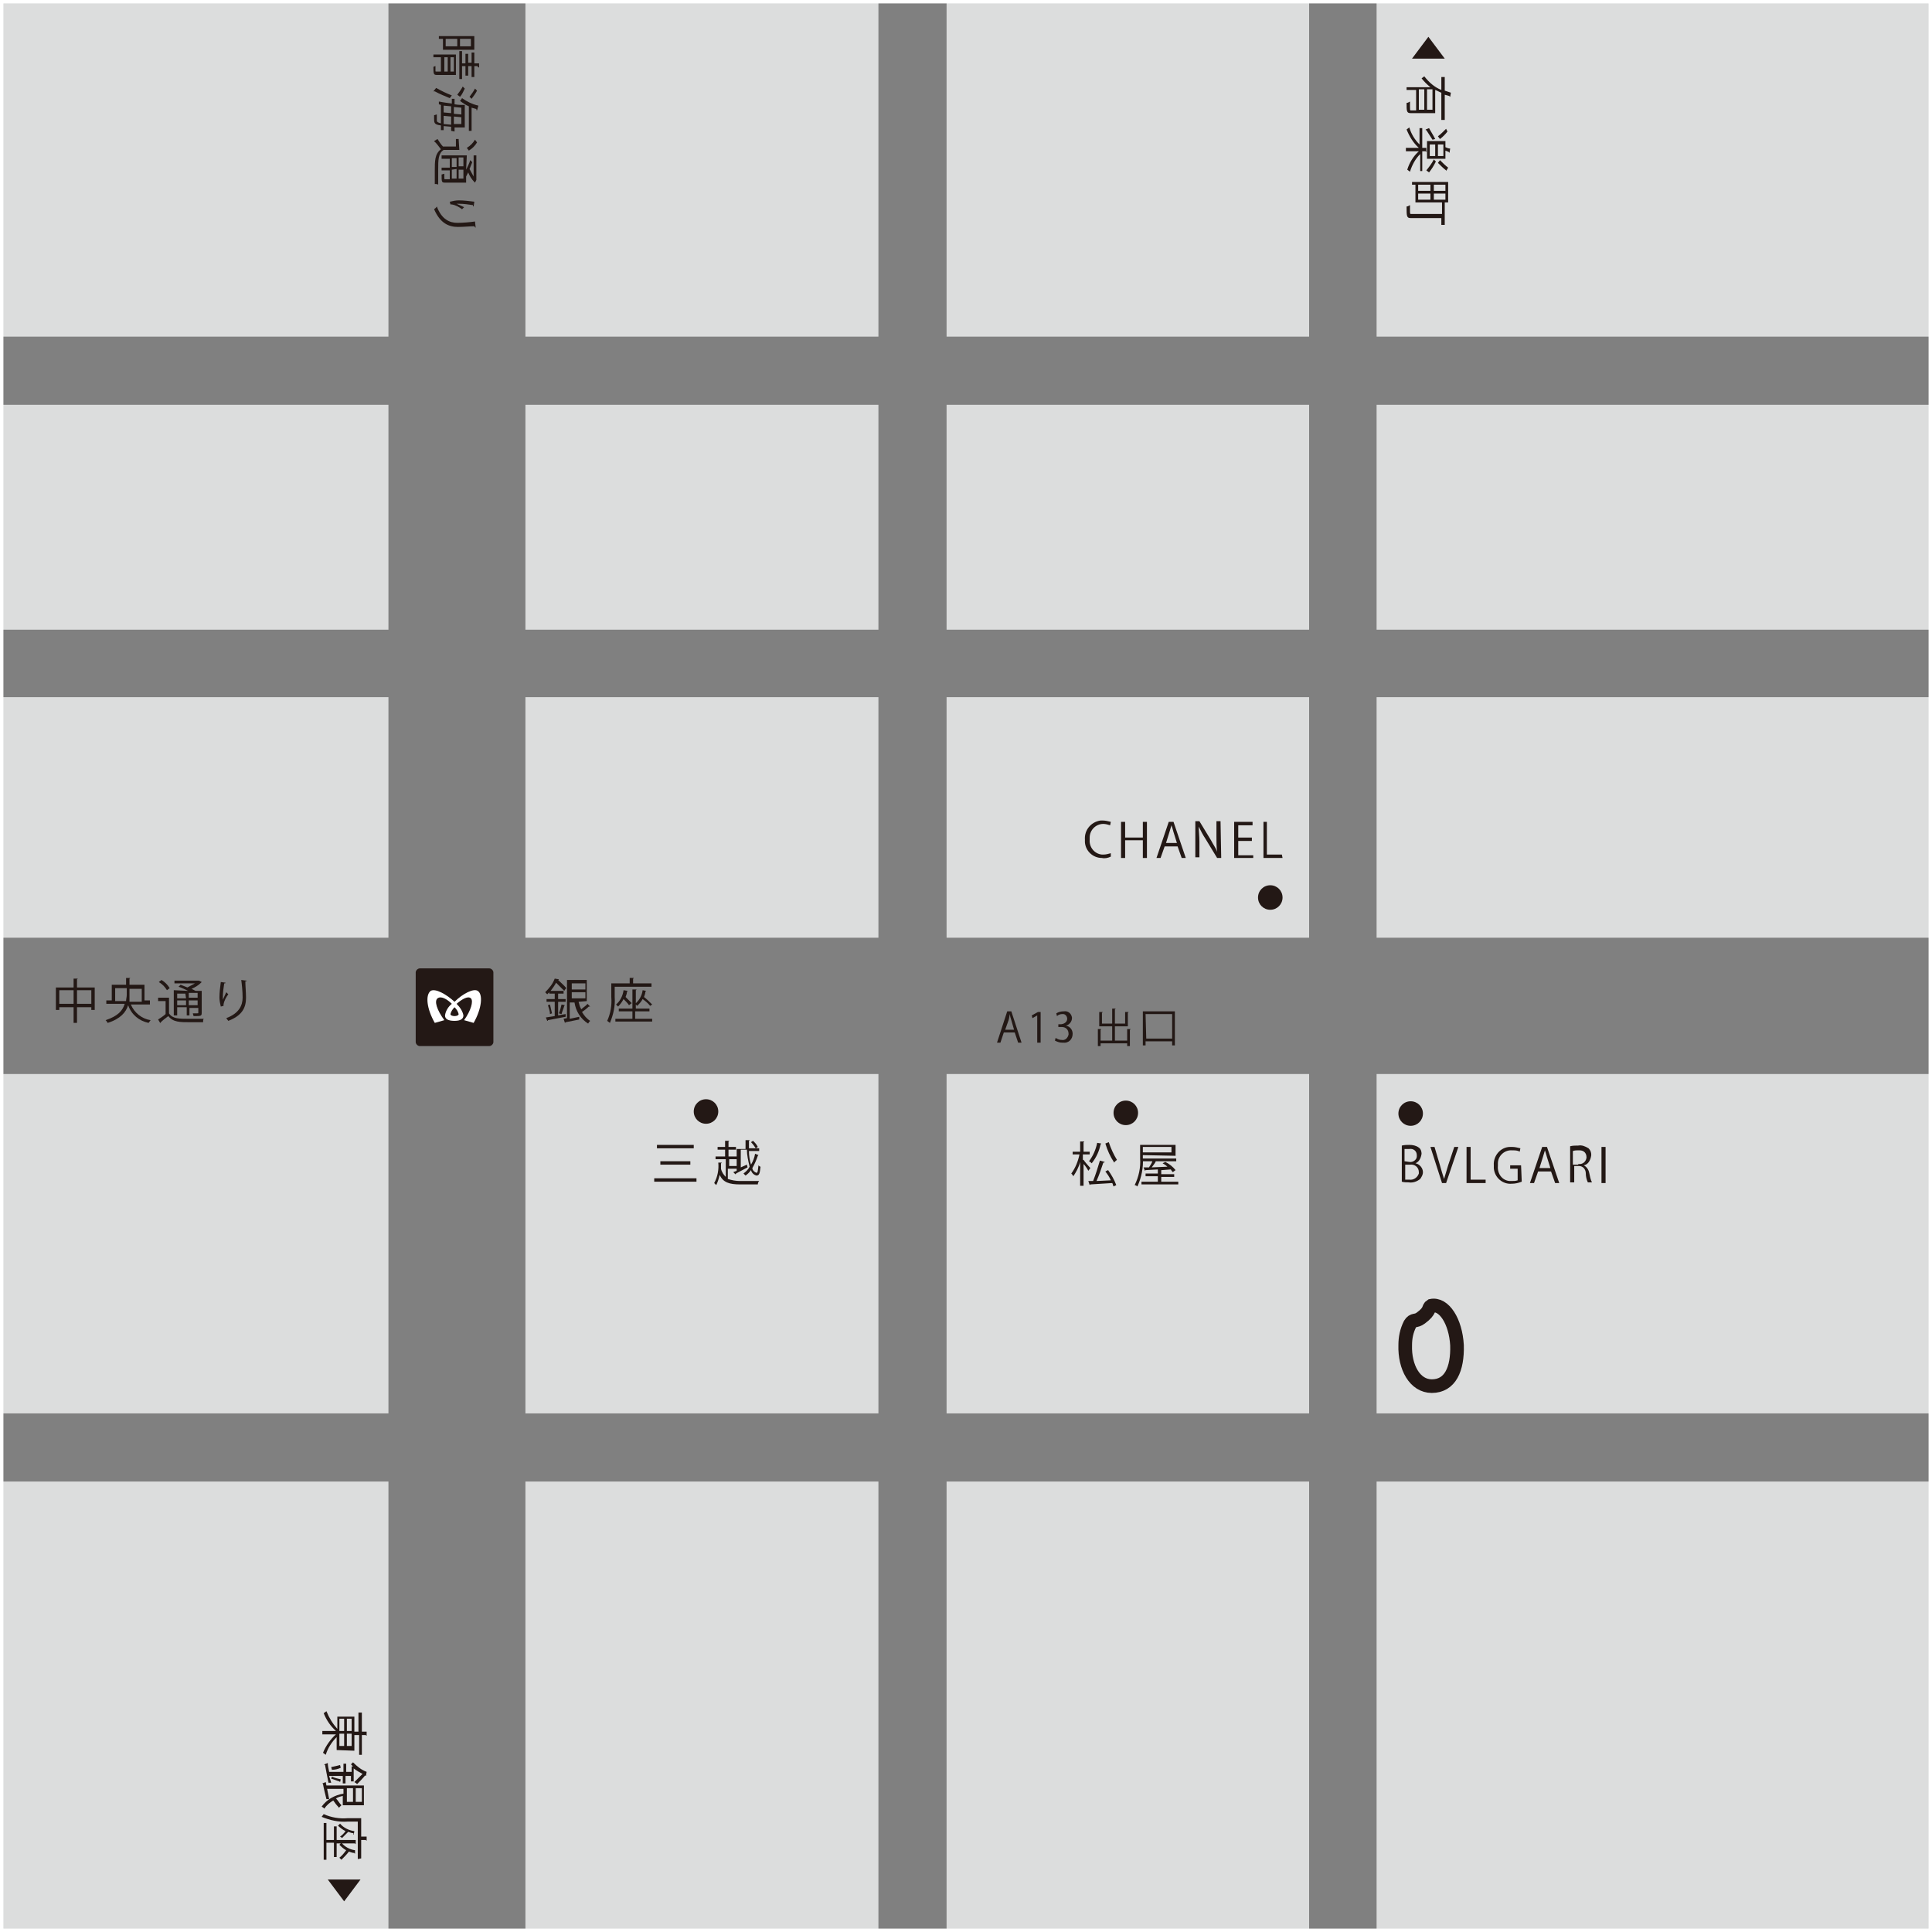
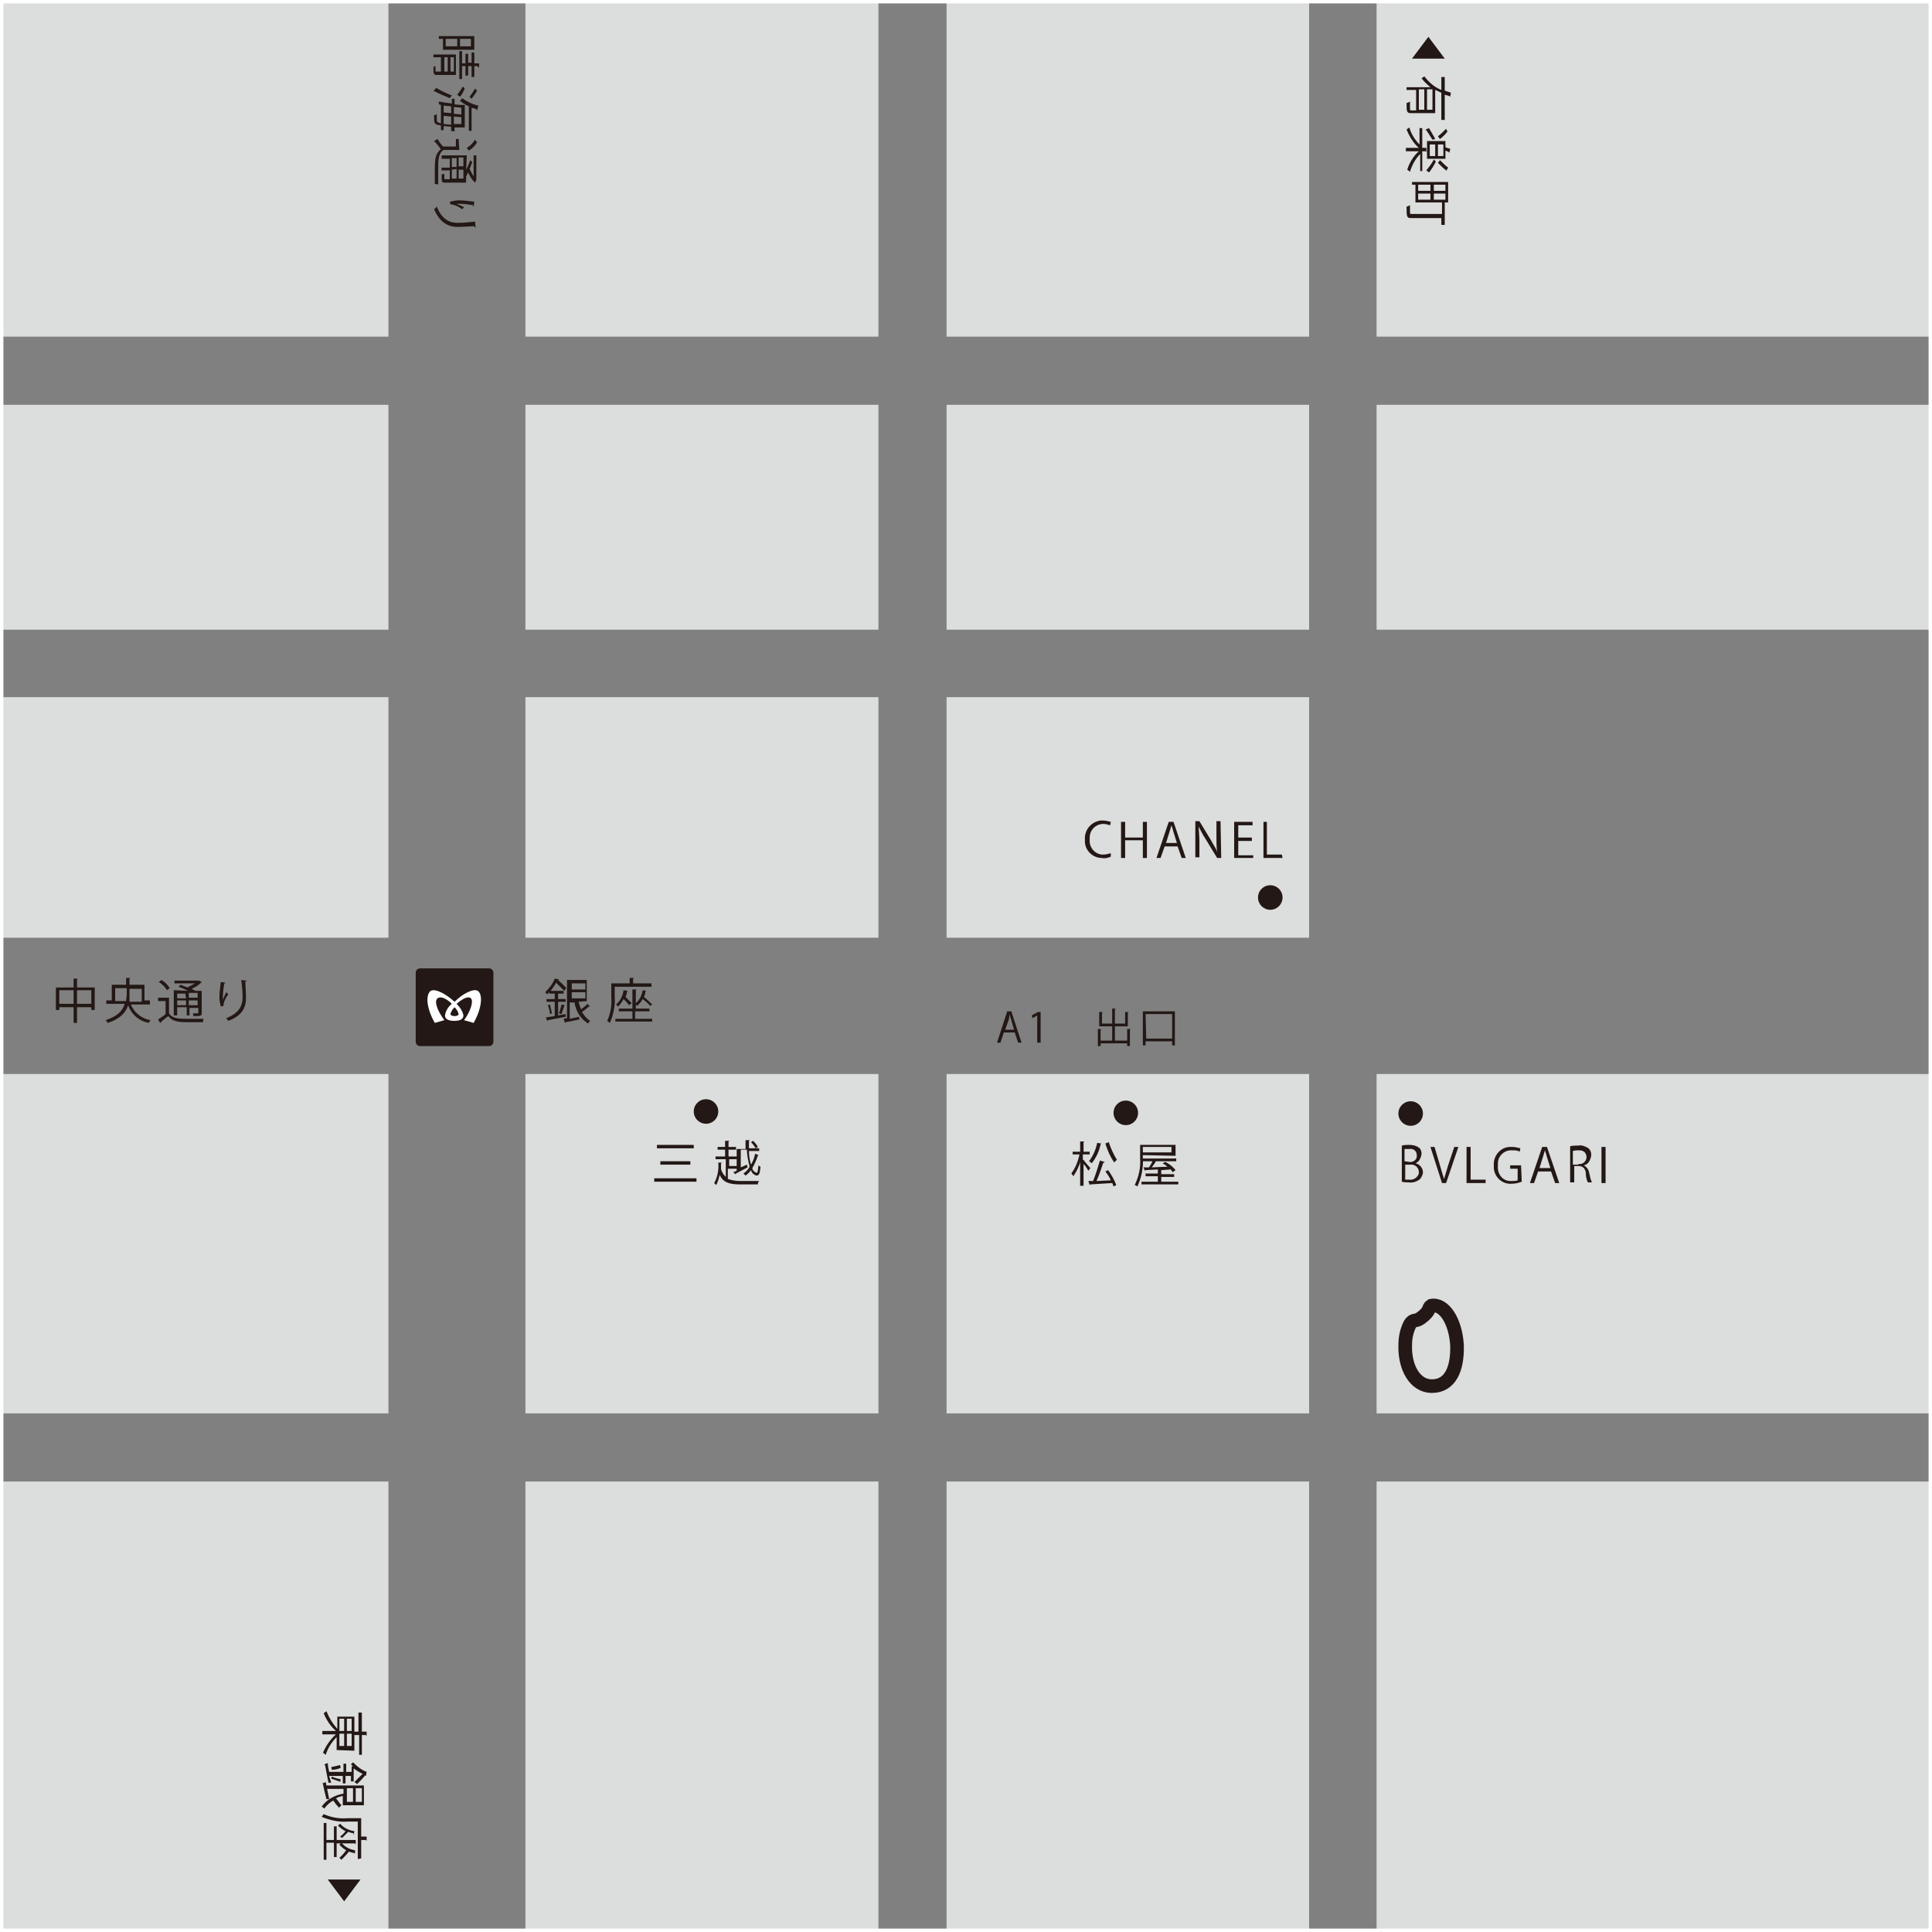
<svg xmlns="http://www.w3.org/2000/svg" xmlns:xlink="http://www.w3.org/1999/xlink" version="1.1" id="map_ginza_jp" x="0px" y="0px" viewBox="0 0 283.5 283.5" style="enable-background:new 0 0 283.5 283.5;" xml:space="preserve">
  <rect x="0" y="0" width="283.5" height="283.5" fill="#808080" stroke="none" />
  <style type="text/css">
	.st0{clip-path:url(#SVGID_2_);}
	.st1{fill:#DCDDDD;}
	.st2{fill:none;stroke:#FFFFFF;stroke-miterlimit:10;}
	.st3{fill:#231815;}
	.st4{fill:none;stroke:#231815;stroke-width:2;stroke-miterlimit:10;}
	.st5{fill:#FFFFFF;}
</style>
  <title>MAP書き出し</title>
  <g id="道路">
    <g>
      <defs>
        <rect id="SVGID_1_" y="0" width="283.5" height="283.5" />
      </defs>
      <clipPath id="SVGID_2_">
        <use xlink:href="#SVGID_1_" style="overflow:visible;" />
      </clipPath>
      <g class="st0">
        <rect x="138.9" y="157.6" class="st1" width="53.2" height="49.8" />
        <rect x="77.1" y="157.6" class="st1" width="51.8" height="49.8" />
        <rect x="138.9" y="59.4" class="st1" width="53.2" height="33" />
        <rect x="77.1" y="102.3" class="st1" width="51.8" height="35.3" />
        <rect x="138.9" y="102.3" class="st1" width="53.2" height="35.3" />
        <rect y="59.4" class="st1" width="57" height="33" />
        <rect y="102.3" class="st1" width="57" height="35.3" />
        <rect y="217.4" class="st1" width="57" height="66" />
        <rect x="77.1" y="217.4" class="st1" width="51.8" height="66" />
        <rect y="157.6" class="st1" width="57" height="49.8" />
        <rect x="202" y="157.6" class="st1" width="81.4" height="49.8" />
        <rect x="202" y="0" class="st1" width="81.4" height="49.4" />
        <rect x="202" y="59.4" class="st1" width="81.4" height="33" />
        <rect x="202" y="217.4" class="st1" width="81.4" height="66" />
        <rect y="0" class="st1" width="57" height="49.4" />
        <rect x="138.9" y="0" class="st1" width="53.2" height="49.4" />
        <rect x="138.9" y="217.4" class="st1" width="53.2" height="66" />
-         <rect x="202" y="102.3" class="st1" width="81.4" height="35.3" />
        <rect x="77.1" y="0" class="st1" width="51.8" height="49.4" />
        <rect x="77.1" y="59.4" class="st1" width="51.8" height="33" />
      </g>
    </g>
    <rect y="0" class="st2" width="283.5" height="283.5" />
  </g>
  <path class="st3" d="M11.3,144.9h2.6v3.3h-0.5v-0.4h-2.1v2.3h-0.5v-2.3H8.7v0.4H8.2v-3.3h2.6v-1.3h0.6c0,0.1-0.1,0.1-0.1,0.1  L11.3,144.9L11.3,144.9z M8.7,147.3h2.1v-2H8.7C8.7,145.3,8.7,147.3,8.7,147.3z M11.3,147.3h2.1v-2h-2.1  C11.3,145.3,11.3,147.3,11.3,147.3z" />
  <path class="st3" d="M22,147.4h-2.8c0.5,1.2,1.6,2.1,2.9,2.3c-0.1,0.1-0.2,0.3-0.3,0.4c-1.4-0.3-2.5-1.2-3-2.6c-0.3,1-1.1,2-3,2.6  c-0.1-0.2-0.2-0.3-0.3-0.4c1.8-0.6,2.5-1.4,2.8-2.4h-2.7v-0.5h0.8v-2.3h2.1v-1h0.6c0,0.1-0.1,0.1-0.1,0.1v0.9h2.2v2.3H22V147.4  L22,147.4z M16.9,146.9h1.6c0-0.3,0.1-0.6,0.1-0.9v-1h-1.7L16.9,146.9L16.9,146.9z M20.8,145.1H19v1c0,0.3,0,0.6,0,0.9h1.8  L20.8,145.1L20.8,145.1z" />
  <path class="st3" d="M24.8,146.4v2.3c0.5,0.8,1.5,0.8,2.9,0.8c0.8,0,1.7,0,2.2,0c-0.1,0.1-0.1,0.3-0.1,0.5h-1.9  c-1.5,0-2.5,0-3.2-0.9c-0.4,0.3-0.8,0.6-1.1,0.9c0,0,0,0.1-0.1,0.1l-0.3-0.5c0.3-0.2,0.8-0.5,1.1-0.8v-1.9h-1.1v-0.5H24.8z   M23.7,143.8c0.5,0.3,0.9,0.7,1.2,1.2l-0.4,0.3c-0.3-0.5-0.7-0.9-1.2-1.2L23.7,143.8z M27.6,145.4c-0.4-0.2-1-0.5-1.4-0.6l0.3-0.3  c0.3,0.1,0.7,0.3,1,0.4c0.4-0.2,0.7-0.4,1.1-0.6h-3v-0.4h3.5h0.1l0.4,0.2c0,0-0.1,0.1-0.1,0.1c-0.4,0.4-0.9,0.7-1.4,0.9  c0.2,0.1,0.4,0.2,0.6,0.3h0.9v3.2c0,0.5-0.1,0.5-1.2,0.5c0-0.1-0.1-0.3-0.1-0.4h0.5c0.3,0,0.3,0,0.3-0.1v-0.7h-1.3v1.1h-0.4v-1.2H26  v1.2h-0.5v-3.7L27.6,145.4L27.6,145.4z M27.2,145.8H26v0.7h1.3L27.2,145.8L27.2,145.8z M26,147.5h1.3v-0.7H26V147.5z M29,146.4v-0.7  h-1.3v0.7H29z M27.7,147.5H29v-0.7h-1.3L27.7,147.5L27.7,147.5z" />
  <path class="st3" d="M32.4,147.7c-0.1-0.4-0.2-0.9-0.2-1.3c0-0.8,0.1-1.5,0.2-2.3l0.7,0.1c0,0.1-0.1,0.1-0.2,0.1  c-0.1,0.7-0.2,1.3-0.2,2c0,0.1,0,0.3,0,0.4c0.2-0.4,0.3-0.7,0.5-1.1c0.1,0.1,0.2,0.2,0.3,0.3c-0.3,0.4-0.6,0.9-0.7,1.5  c0,0.1,0,0.1,0,0.2L32.4,147.7z M36.2,143.9c0,0.1-0.1,0.1-0.2,0.1c0,0.6,0.1,1.6,0.1,2.4c0,1.4-0.5,2.6-2.6,3.4  c-0.1-0.1-0.2-0.3-0.3-0.4c1.9-0.7,2.4-1.9,2.4-3c0-0.9-0.1-1.9-0.2-2.6L36.2,143.9z" />
  <path class="st3" d="M165.2,161.5c1,0,1.8,0.8,1.8,1.8c0,1-0.8,1.8-1.8,1.8c-1,0-1.8-0.8-1.8-1.8S164.2,161.5,165.2,161.5  L165.2,161.5z" />
  <path class="st3" d="M159,170.2c0.2,0.3,0.8,1,1,1.2l-0.3,0.4c-0.1-0.2-0.4-0.7-0.7-1v3.2h-0.5v-3.5c-0.2,0.8-0.6,1.5-1,2.1  c-0.1-0.2-0.2-0.3-0.3-0.4c0.6-0.8,1-1.8,1.2-2.8h-1V169h1.1v-1.5h0.6c0,0.1-0.1,0.1-0.1,0.1v1.4h0.9v0.4h-1V170.2L159,170.2z   M161.6,167.8c0,0.1-0.1,0.1-0.1,0.1c-0.2,1-0.6,1.9-1.3,2.8c-0.1-0.1-0.2-0.2-0.4-0.3c0.6-0.8,1-1.7,1.2-2.7L161.6,167.8z   M162.1,170.5c0,0.1-0.1,0.1-0.2,0.1c-0.3,0.9-0.6,1.8-1,2.7l2.1-0.1c-0.2-0.5-0.5-0.9-0.8-1.3l0.4-0.2c0.5,0.7,0.9,1.4,1.2,2.2  l-0.4,0.2c-0.1-0.2-0.1-0.4-0.2-0.5l-3.2,0.2c0,0-0.1,0.1-0.1,0.1l-0.2-0.6h0.7c0.4-1,0.7-2,1-3L162.1,170.5z M162.7,167.6  c0.3,0.9,0.7,1.8,1.2,2.6c-0.1,0.1-0.3,0.2-0.4,0.4c-0.6-0.9-1-1.8-1.3-2.8L162.7,167.6z" />
  <path class="st3" d="M167.7,169.5v0.4c0.1,1.4-0.2,2.9-0.8,4.2c-0.1-0.1-0.3-0.2-0.4-0.2c0.6-1.2,0.9-2.6,0.8-3.9v-2h5.2v1.6  L167.7,169.5L167.7,169.5z M170.4,173.4h2.5v0.4h-5.4v-0.4h2.4v-0.8h-1.8v-0.4h1.8v-0.6l-1.8,0.1c0,0-0.1,0.1-0.1,0.1l-0.2-0.5h0.8  c0.2-0.3,0.4-0.6,0.5-0.9h-1.5V170h5v0.4h-3c-0.1,0.3-0.4,0.6-0.6,0.9l2.3-0.1c-0.2-0.2-0.5-0.4-0.7-0.5l0.4-0.2  c0.6,0.3,1.1,0.7,1.5,1.2l-0.4,0.3c-0.1-0.1-0.2-0.2-0.3-0.4l-1.3,0.1c0,0-0.1,0-0.1,0v0.6h1.9v0.4h-1.9L170.4,173.4L170.4,173.4z   M171.9,168.3h-4.2v0.8h4.2V168.3L171.9,168.3z" />
  <path class="st3" d="M207,161.6c1,0,1.8,0.8,1.8,1.8c0,1-0.8,1.8-1.8,1.8c-1,0-1.8-0.8-1.8-1.8S206,161.6,207,161.6L207,161.6z" />
  <path class="st3" d="M207.7,170.7c0.6,0.1,1.1,0.7,1.1,1.3c0,0.4-0.2,0.7-0.4,1c-0.5,0.4-1.1,0.6-1.7,0.5c-0.3,0-0.7,0-1-0.1v-5.3  c0.4-0.1,0.8-0.1,1.1-0.1c0.5,0,1,0.1,1.4,0.4c0.3,0.2,0.4,0.6,0.4,0.9C208.5,170,208.2,170.5,207.7,170.7L207.7,170.7L207.7,170.7z   M206.8,170.5c0.5,0.1,1.1-0.3,1.1-0.8c0-0.1,0-0.1,0-0.2l0,0c0-0.6-0.5-1-1.1-0.9c0,0-0.1,0-0.1,0c-0.2,0-0.4,0-0.6,0v1.8  L206.8,170.5L206.8,170.5z M206.2,173.1c0.2,0,0.4,0,0.6,0c0.6,0.1,1.2-0.3,1.4-0.9c0-0.1,0-0.1,0-0.2c0-0.7-0.6-1.2-1.3-1.1  c0,0-0.1,0-0.1,0h-0.6V173.1L206.2,173.1z" />
  <path class="st3" d="M214,168.3l-1.8,5.3h-0.6l-1.7-5.3h0.6l0.8,2.7c0.2,0.7,0.4,1.4,0.6,2l0,0c0.2-0.7,0.4-1.3,0.6-2l0.9-2.7  L214,168.3L214,168.3z" />
  <path class="st3" d="M218,173.6h-2.8v-5.3h0.6v4.8h2.2V173.6z" />
  <path class="st3" d="M223.3,173.4c-0.5,0.2-1,0.3-1.5,0.3c-1.3,0.1-2.5-0.9-2.6-2.3c0-0.1,0-0.3,0-0.4c-0.1-1.4,1-2.7,2.4-2.7  c0.1,0,0.2,0,0.3,0c0.4,0,0.8,0.1,1.2,0.2l-0.1,0.5c-0.3-0.2-0.7-0.2-1.1-0.2c-1.1-0.1-2.1,0.8-2.1,1.9c0,0.1,0,0.2,0,0.4  c-0.1,1.1,0.6,2.1,1.7,2.2c0.1,0,0.2,0,0.3,0c0.3,0,0.6,0,0.9-0.1v-1.7h-1.1v-0.5h1.6L223.3,173.4L223.3,173.4z" />
  <path class="st3" d="M228.8,173.6h-0.6l-0.6-1.7h-1.9l-0.6,1.7h-0.6l1.8-5.3h0.7L228.8,173.6z M227.5,171.4l-0.5-1.6  c-0.1-0.4-0.2-0.7-0.3-1l0,0c-0.1,0.3-0.2,0.7-0.3,1l-0.5,1.6L227.5,171.4L227.5,171.4z" />
  <path class="st3" d="M232.4,171c0.4,0.2,0.7,0.6,0.8,1.1c0.1,0.5,0.2,1,0.4,1.4H233c-0.2-0.4-0.3-0.9-0.3-1.3c0-0.6-0.4-1.1-1-1.1  c0,0,0,0-0.1,0h-0.6v2.4h-0.6v-5.3c0.4-0.1,0.8-0.1,1.2-0.1c0.5-0.1,1,0.1,1.5,0.4c0.3,0.3,0.4,0.6,0.4,1  C233.4,170.3,233,170.9,232.4,171L232.4,171L232.4,171z M231.6,170.8c0.6,0.1,1.1-0.3,1.2-0.9c0,0,0-0.1,0-0.1c0-0.6-0.4-1-1-1  c-0.1,0-0.2,0-0.3,0c-0.2,0-0.4,0-0.7,0.1v2H231.6z" />
  <path class="st3" d="M235,168.3h0.6v5.3H235V168.3z" />
  <path class="st3" d="M163,125.7c-0.4,0.2-0.9,0.3-1.3,0.2c-1.3,0-2.4-1-2.5-2.3c0-0.1,0-0.3,0-0.4c-0.1-1.4,0.9-2.6,2.3-2.8  c0.1,0,0.2,0,0.3,0c0.4,0,0.8,0.1,1.2,0.2l-0.1,0.5c-0.3-0.1-0.7-0.2-1-0.2c-1.1,0-2,0.9-2,2c0,0.1,0,0.2,0,0.3  c-0.1,1.1,0.7,2.1,1.8,2.2c0.1,0,0.2,0,0.2,0c0.4,0,0.7-0.1,1.1-0.2L163,125.7z" />
  <path class="st3" d="M168.3,125.9h-0.6v-2.6h-2.6v2.6h-0.6v-5.3h0.6v2.3h2.6v-2.3h0.6V125.9z" />
  <path class="st3" d="M174,125.9h-0.6l-0.6-1.7h-1.9l-0.6,1.7h-0.6l1.8-5.3h0.7L174,125.9z M172.7,123.7l-0.5-1.6  c-0.1-0.4-0.2-0.7-0.3-1l0,0c-0.1,0.3-0.2,0.7-0.3,1l-0.5,1.6L172.7,123.7L172.7,123.7z" />
  <path class="st3" d="M179.2,125.9h-0.6l-1.7-2.8c-0.4-0.6-0.7-1.2-1-1.8l0,0c0,0.7,0.1,1.3,0.1,2.2v2.3h-0.6v-5.3h0.6l1.7,2.8  c0.3,0.6,0.7,1.1,0.9,1.7l0,0c-0.1-0.7-0.1-1.4-0.1-2.2v-2.3h0.6L179.2,125.9L179.2,125.9z" />
  <path class="st3" d="M183.9,125.9h-2.8v-5.3h2.7v0.5h-2.1v1.8h2v0.5h-2v2.1h2.2L183.9,125.9L183.9,125.9z" />
  <path class="st3" d="M188.2,125.9h-2.8v-5.3h0.5v4.8h2.2L188.2,125.9L188.2,125.9z" />
  <path class="st3" d="M186.4,129.9c1,0,1.8,0.8,1.8,1.8c0,1-0.8,1.8-1.8,1.8c-1,0-1.8-0.8-1.8-1.8S185.4,129.9,186.4,129.9  L186.4,129.9z" />
  <path class="st3" d="M149.9,153h-0.5l-0.5-1.5h-1.6l-0.5,1.5h-0.5l1.5-4.6h0.6L149.9,153z M148.8,151.1l-0.4-1.4  c-0.1-0.3-0.2-0.6-0.2-0.9l0,0c-0.1,0.3-0.1,0.6-0.2,0.9l-0.5,1.4L148.8,151.1L148.8,151.1z" />
  <path class="st3" d="M152.2,153v-4l0,0l-0.7,0.4l-0.1-0.4l0.9-0.5h0.4v4.5H152.2z" />
-   <path class="st3" d="M156.4,150.5c0.6,0.1,1,0.6,1,1.2c0,0.8-0.6,1.4-1.4,1.3c0,0-0.1,0-0.1,0c-0.4,0-0.7-0.1-1.1-0.3l0.1-0.4  c0.3,0.2,0.6,0.3,0.9,0.3c0.5,0.1,0.9-0.3,1-0.8c0,0,0-0.1,0-0.1c0-0.6-0.4-1-1-1c-0.1,0-0.1,0-0.2,0h-0.3v-0.4h0.3  c0.5,0,1-0.3,1-0.8c0-0.4-0.3-0.7-0.6-0.7c0,0-0.1,0-0.1,0c-0.3,0-0.6,0.1-0.8,0.3l-0.1-0.4c0.3-0.2,0.7-0.3,1.1-0.3  c0.6-0.1,1.1,0.3,1.2,0.9c0,0,0,0.1,0,0.1C157.3,149.9,156.9,150.4,156.4,150.5L156.4,150.5L156.4,150.5z" />
  <path class="st3" d="M165.4,151h0.5c0,0.1-0.1,0.1-0.1,0.1c0,0,0,0,0,0v2.4h-0.4v-0.4h-3.9v0.4h-0.4V151h0.5c0,0.1-0.1,0.1-0.1,0.1  v1.6h1.7v-2.1h-1.9v-2.1h0.5c0,0.1-0.1,0.1-0.1,0.1v1.6h1.5v-2.2h0.5c0,0.1-0.1,0.1-0.1,0.1v2.1h1.5v-1.7h0.5c0,0.1-0.1,0.1-0.1,0.1  v2h-1.9v2.1h1.8L165.4,151L165.4,151z" />
  <path class="st3" d="M167.7,148.4h4.7v5H172v-0.6h-3.9v0.6h-0.4L167.7,148.4L167.7,148.4z M168.2,152.4h3.8v-3.6h-3.9L168.2,152.4  L168.2,152.4z" />
  <path class="st3" d="M103.6,161.3c1,0,1.8,0.8,1.8,1.8s-0.8,1.8-1.8,1.8c-1,0-1.8-0.8-1.8-1.8S102.6,161.3,103.6,161.3L103.6,161.3z  " />
  <path class="st3" d="M96,172.9h6.2v0.5H96V172.9z M96.4,168h5.4v0.5h-5.4L96.4,168L96.4,168z M96.9,170.4h4.4v0.5h-4.4L96.9,170.4  L96.9,170.4z" />
  <path class="st3" d="M106.8,171.5v1.5c0.6,0.2,1.2,0.3,1.8,0.3c0.3,0,2.4,0,2.8,0c-0.1,0.1-0.2,0.3-0.2,0.5h-2.6  c-1.6,0-2.5-0.3-3-1.4c-0.1,0.5-0.3,1.1-0.5,1.5c-0.1-0.1-0.2-0.2-0.3-0.3c0.5-0.9,0.7-2,0.6-3h0.5c0,0.1-0.1,0.1-0.1,0.1  c0,0.3,0,0.5,0,0.8c0.1,0.5,0.4,0.9,0.7,1.2v-2.6H105v-0.4h1.4v-1h-1.1v-0.4h1.1v-0.9h0.6c0,0.1-0.1,0.1-0.1,0.1v0.8h1.1v0.4h-1.1v1  h1.2v0.4h-1.1v1h1.1v0.4L106.8,171.5L106.8,171.5z M107.6,172l0.5-0.2v-3.2h1.3c0-0.4,0-0.8,0-1.3h0.6c0,0.1-0.1,0.1-0.1,0.1  c0,0,0,0,0,0c0,0.4,0,0.8,0,1.1h1.5v0.4h-1.5c0,0.7,0.1,1.3,0.3,2c0.3-0.5,0.5-1,0.6-1.6l0.5,0.2c0,0-0.1,0.1-0.1,0.1  c-0.2,0.6-0.5,1.3-0.8,1.8c0,0.3,0.3,0.6,0.6,0.7c0.2,0,0.2-0.3,0.3-1.1c0.1,0.1,0.2,0.2,0.3,0.2c-0.1,1-0.2,1.3-0.6,1.3  c-0.4-0.1-0.7-0.4-0.8-0.8c-0.2,0.3-0.5,0.6-0.8,0.8c-0.1-0.1-0.2-0.2-0.3-0.3c0.4-0.3,0.7-0.6,0.9-1c-0.2-0.8-0.4-1.7-0.4-2.5h-0.9  v2.6l0.9-0.4l0.1,0.4c-0.6,0.3-1.3,0.7-1.7,0.9c0,0.1,0,0.1-0.1,0.1L107.6,172z M110.5,167.4c0.3,0.3,0.5,0.5,0.7,0.9l-0.3,0.2  c-0.2-0.3-0.4-0.6-0.7-0.9L110.5,167.4z" />
  <path class="st3" d="M83,148.8v0.4l-2.6,0.5c0,0.1,0,0.1-0.1,0.1l-0.2-0.5l1.3-0.2V147h-1.2v-0.4h1.2v-0.8h-0.8v-0.2l-0.3,0.3  c-0.1-0.1-0.2-0.2-0.3-0.3c0.6-0.6,1.1-1.2,1.4-2l0.6,0.1c0,0.1-0.1,0.1-0.1,0.1l0,0c0.4,0.4,0.9,0.8,1.2,1.2  c-0.1,0.1-0.2,0.2-0.3,0.4c-0.4-0.4-0.8-0.8-1.2-1.2c-0.2,0.4-0.5,0.8-0.8,1.2h1.9v0.4h-0.8v0.8h1.1v0.4h-1.1v2L83,148.8z   M80.7,148.8c0-0.5-0.2-0.9-0.3-1.3l0.3-0.1c0.1,0.4,0.2,0.9,0.3,1.3L80.7,148.8z M82.9,147.5c0,0-0.1,0.1-0.1,0.1  c-0.1,0.4-0.3,0.8-0.4,1.2l-0.4-0.1c0.2-0.4,0.3-0.9,0.4-1.3L82.9,147.5z M84.9,147c0.1,0.4,0.2,0.8,0.4,1.1  c0.3-0.3,0.7-0.5,0.9-0.8l0.4,0.4c0,0-0.1,0-0.2,0c-0.3,0.3-0.7,0.6-1,0.8c0.3,0.5,0.7,1,1.2,1.3c-0.1,0.1-0.2,0.2-0.3,0.4  c-1.1-0.7-1.8-1.8-2-3.1h-0.7v2.4l1.4-0.3v0.4L83,150c0,0-0.1,0.1-0.1,0.1l-0.2-0.6l0.5-0.1v-5.6h2.9v3.1L84.9,147L84.9,147z   M85.9,144.3h-2v0.9h2V144.3L85.9,144.3z M83.9,145.6v0.9h2v-0.9H83.9z" />
  <path class="st3" d="M95.6,144.8h-5.4v1.5c0.1,1.3-0.2,2.6-0.7,3.8c-0.1-0.1-0.3-0.2-0.4-0.3c0.5-1.1,0.7-2.3,0.6-3.5v-2h2.7v-0.8  H93c0,0.1-0.1,0.1-0.1,0.1v0.7h2.7L95.6,144.8L95.6,144.8z M93.2,148.4v1.1h2.5v0.4h-5.4v-0.4h2.5v-1.1h-2V148h2v-2.8h0.6  c0,0.1-0.1,0.1-0.1,0.1v2.7h2v0.4L93.2,148.4L93.2,148.4z M92.3,147.5c-0.2-0.3-0.5-0.6-0.8-0.9c-0.2,0.4-0.5,0.8-0.8,1.1  c-0.1-0.1-0.2-0.2-0.3-0.3c0.6-0.5,1-1.3,1.1-2.1l0.6,0.1c0,0.1-0.1,0.1-0.1,0.1c0,0.3-0.1,0.5-0.2,0.8c0.3,0.3,0.6,0.6,0.9,0.9  L92.3,147.5z M95.4,147.6c-0.3-0.4-0.7-0.7-1.1-1c-0.2,0.4-0.5,0.7-0.8,1c-0.1-0.1-0.2-0.2-0.3-0.3c0.6-0.5,1-1.2,1.1-2l0.5,0.1  c0,0.1-0.1,0.1-0.1,0.1c0,0.3-0.1,0.5-0.2,0.8c0.4,0.3,0.8,0.7,1.2,1.1L95.4,147.6z" />
  <g id="ロゴマーク">
    <path class="st4" d="M213.8,197.4c-0.2-3.5-1.9-6.2-3.8-5.8c-0.5,0.3,0,0.7-1.5,1.8c-0.8,0.6-1.1,0.1-1.6,0.9c-0.5,1-0.7,2-0.7,3.1   c-0.1,3.2,1.4,6,3.9,6C212.8,203.4,213.9,200.9,213.8,197.4z" />
  </g>
  <g id="メトロマーク">
    <path class="st3" d="M72.4,152.9c0,0.3-0.3,0.6-0.6,0.6H61.6c-0.3,0-0.6-0.3-0.6-0.6v-10.2c0-0.3,0.3-0.6,0.6-0.6h10.2   c0.3,0,0.6,0.3,0.6,0.6L72.4,152.9" />
    <path class="st5" d="M66.7,149.1c-0.3,0-0.6-0.1-0.6-0.3c0.1-0.4,0.3-0.7,0.6-1c0.3,0.3,0.5,0.6,0.6,1   C67.3,149,67,149.1,66.7,149.1 M66.7,149.8c0.9,0,1.3-0.3,1.3-0.8c-0.1-0.6-0.5-1.2-1-1.7c0.8-0.7,1.7-1.2,2.1-0.8s0,1.8-1,3.2   l1.4,0.4c1.2-2.1,1.4-4.2,0.6-4.7c-0.6-0.4-2.2,0.4-3.4,1.6c-1.2-1.1-2.8-2-3.5-1.6c-0.8,0.6-0.6,2.6,0.6,4.7l1.4-0.4   c-1.1-1.5-1.5-2.8-1-3.2s1.4,0.1,2.1,0.8c-0.5,0.4-0.9,1-1,1.7C65.3,149.5,65.7,149.8,66.7,149.8z" />
  </g>
  <path class="st3" d="M49.4,256.8v-1.9c-0.7,0.7-1.3,1.6-1.6,2.6c-0.1-0.1-0.3-0.2-0.4-0.3c0.4-1,1.1-2,1.9-2.7h-2V254h2  c-0.8-0.7-1.4-1.6-1.8-2.6c0.1-0.1,0.3-0.2,0.4-0.3c0.4,1,0.9,1.8,1.6,2.6v-1.8H52v2.2h0.6v-2.8h0.5v2.8h0.7v0.6  c-0.1,0-0.1-0.1-0.1-0.1h-0.6v2.9h-0.4v-2.9H52v2.3L49.4,256.8L49.4,256.8z M50.5,252.2h-0.7v1.8h0.7L50.5,252.2L50.5,252.2z   M49.8,256.2h0.7v-1.8h-0.7L49.8,256.2L49.8,256.2z M51.6,252.2h-0.7v1.8h0.7L51.6,252.2L51.6,252.2z M51.6,256.2v-1.8h-0.7v1.8  H51.6L51.6,256.2z" />
  <path class="st3" d="M50.4,263.5c-0.4,0.1-0.8,0.2-1.1,0.4c0.3,0.3,0.5,0.7,0.8,1l-0.4,0.4c0,0,0-0.1,0-0.1c-0.3-0.3-0.6-0.7-0.8-1  c-0.5,0.3-1,0.7-1.3,1.2c-0.1-0.1-0.2-0.2-0.4-0.3c0.7-1,1.9-1.7,3.2-1.9v-0.7h-2.4c0.1,0.5,0.2,1,0.3,1.5h-0.4  c-0.2-0.8-0.4-1.6-0.5-2.2c0,0-0.1-0.1-0.1-0.1l0.5-0.2l0.1,0.5h5.5v2.9h-3.1V263.5L50.4,263.5z M48.6,261.6h-0.4  c-0.2-1-0.4-2-0.5-2.6c-0.1,0-0.1,0-0.1-0.1l0.5-0.2c0,0.4,0.1,0.8,0.2,1.3h2.1v-1.2h0.4v1.2h0.8v-0.8h0.2l-0.3-0.3  c0.1-0.1,0.2-0.2,0.3-0.3c0.6,0.6,1.2,1.1,2,1.4l-0.1,0.6c-0.1,0-0.1-0.1-0.1-0.1l0,0c-0.4,0.5-0.8,0.9-1.2,1.3  c-0.1-0.1-0.2-0.2-0.4-0.3c0.4-0.4,0.8-0.8,1.2-1.2c-0.4-0.2-0.9-0.5-1.3-0.8v1.9h-0.4v-0.8h-0.8v1.1h-0.4v-1.1h-2L48.6,261.6z   M48.6,259.3c0.5-0.1,0.9-0.2,1.3-0.3l0.1,0.4c-0.4,0.2-0.9,0.3-1.3,0.3L48.6,259.3z M49.9,261.5c0,0-0.1-0.1-0.1-0.1  c-0.4-0.1-0.8-0.3-1.2-0.4l0.1-0.3c0.4,0.2,0.9,0.3,1.3,0.4L49.9,261.5z M51.8,262.4h-0.9v2h0.9V262.4z M53.1,264.4v-2h-0.9v2H53.1  L53.1,264.4z" />
  <path class="st3" d="M52.5,272.8v-5.5H51c-1.3,0.1-2.6-0.2-3.8-0.7c0.1-0.1,0.2-0.3,0.3-0.4c1.1,0.5,2.3,0.7,3.5,0.6h2v2.7h0.8v0.6  c-0.1,0-0.1-0.1-0.1-0.1H53v2.7L52.5,272.8L52.5,272.8z M49,270.4h-1.1v2.5h-0.4v-5.4h0.4v2.5H49v-2h0.4v2h2.8v0.6  c-0.1,0-0.1-0.1-0.1-0.1h-2.7v2H49V270.4L49,270.4z M49.9,269.5c0.3-0.2,0.6-0.5,0.8-0.8c-0.4-0.2-0.8-0.5-1.1-0.8  c0.1-0.1,0.2-0.2,0.3-0.3c0.5,0.6,1.3,1,2.1,1.1l-0.1,0.5c-0.1,0-0.1-0.1,0-0.2c0,0,0,0,0,0c-0.3,0-0.5-0.1-0.8-0.2  c-0.3,0.3-0.6,0.6-0.9,0.9L49.9,269.5z M49.8,272.6c0.4-0.3,0.7-0.7,1-1.1c-0.4-0.2-0.7-0.5-1-0.8c0.1-0.1,0.2-0.2,0.3-0.3  c0.5,0.6,1.2,1,2,1.1l0,0.5c-0.1,0-0.1-0.1-0.1-0.1c-0.3,0-0.5-0.1-0.8-0.2c-0.3,0.4-0.7,0.8-1.1,1.2L49.8,272.6z" />
  <path class="st3" d="M52.9,275.8l-2.4,3.2l-2.4-3.2L52.9,275.8L52.9,275.8z" />
  <path class="st3" d="M66.9,11h-2.8c-0.5,0-0.5-0.2-0.5-1.2c0.1,0,0.2-0.1,0.3-0.1c0,0.3,0,0.6,0,0.7c0,0.1,0,0.1,0.1,0.1  c0,0,0,0,0,0h0.7V8.4h-1.1V8h3.3V11z M69.6,7.3H65V5.7h-0.6V5.3h5.2V7.3z M65.2,8.4v2.1h0.5V8.4H65.2z M65.4,5.7v1.1h1.7V5.7H65.4z   M66.6,10.5V8.4h-0.5v2.1C66.1,10.5,66.6,10.5,66.6,10.5z M67.8,9.7v1.9h-0.4V7.5h0.4v1.8h0.5V7.9h0.4v1.3h0.5V7.7h0.4v1.6h0.7v0.6  c-0.1,0-0.1,0-0.2-0.1c0,0,0,0,0-0.1h-0.5v1.6h-0.4V9.7h-0.5v1.4h-0.4V9.7H67.8L67.8,9.7z M69.1,6.8V5.7h-1.6v1.1  C67.5,6.8,69.1,6.8,69.1,6.8z" />
  <path class="st3" d="M66.2,19.2v-0.6l-1.1-0.1v0.6h-0.4v-0.7c-1-0.1-1-0.4-1-1c0-0.2,0-0.4,0-0.5c0.1,0,0.3-0.1,0.4-0.1  c0,0.4,0,0.7,0,0.9s0.2,0.3,0.6,0.4v-2.7l-0.3-0.1v-0.4c0.5,0.1,1.2,0.2,1.9,0.3v-0.7h0.4v0.8c0.5,0.1,1,0.1,1.5,0.1v3.3H68h-1.3  v0.6L66.2,19.2L66.2,19.2z M64,12.9c0.7,0.4,1.5,0.8,2.3,1.1l-0.3,0.4c-0.7-0.3-1.5-0.6-2.2-1c0,0-0.1,0-0.1,0h-0.1L64,12.9z   M65.1,16.5l1.1,0.1v-1l-1.1-0.1V16.5L65.1,16.5z M66.2,17.1L65.1,17v1.2l1.1,0.1V17.1L66.2,17.1z M66.6,16.7l1.1,0.1v-1l-1.1-0.1  V16.7L66.6,16.7z M67.7,17.2l-1.1-0.1v1.1h1.1V17.2L67.7,17.2z M68.2,13c-0.2,0.4-0.4,0.9-0.7,1.2l-0.4-0.3c0.3-0.4,0.6-0.8,0.8-1.2  L68.2,13z M68.8,19.2v-3.6c-0.5-0.2-0.9-0.5-1.3-0.8c0.1-0.1,0.2-0.2,0.3-0.4c0.7,0.5,1.5,0.9,2.4,1.1L70,16.2  c-0.1,0-0.1-0.1-0.1-0.2l-0.7-0.2v3.4L68.8,19.2L68.8,19.2z M68.9,14.2c0.3-0.4,0.6-0.8,0.8-1.2l0.3,0.3c-0.2,0.4-0.5,0.8-0.8,1.2  L68.9,14.2z" />
  <path class="st3" d="M67.4,22h-2.3c-0.8,0.5-0.8,1.5-0.8,2.9c0,0.8,0,1.7,0,2.2c-0.1-0.1-0.3-0.1-0.5-0.1c0-0.5,0-1.2,0-1.9  c0-1.5,0-2.5,0.9-3.2c-0.3-0.4-0.6-0.8-0.9-1.1c0,0-0.1,0-0.1-0.1l0.5-0.3c0.2,0.3,0.5,0.8,0.8,1.1h1.9v-1.1h0.4L67.4,22L67.4,22z   M68.4,24.9c0.2-0.4,0.5-1,0.6-1.4l0.3,0.3c-0.1,0.3-0.3,0.7-0.4,1c0.2,0.4,0.4,0.7,0.6,1.1v-3.1h0.4v3.5v0.1l-0.2,0.4  c0,0-0.1-0.1-0.1-0.1c-0.4-0.4-0.7-0.9-0.9-1.4c-0.1,0.2-0.2,0.4-0.3,0.6v0.9h-3.1c-0.5,0-0.5-0.1-0.5-1.2c0.1,0,0.3-0.1,0.4-0.1  c0,0.2,0,0.4,0,0.5c0,0.3,0,0.3,0.1,0.3h0.7v-1.3h-1.2v-0.4h1.2v-1.3h-1.2v-0.5h3.7L68.4,24.9L68.4,24.9z M66.3,23.2v1.3H67v-1.3  L66.3,23.2L66.3,23.2z M66.3,24.9v1.3H67v-1.4L66.3,24.9L66.3,24.9z M68,24.4v-1.3h-0.7v1.3L68,24.4L68,24.4z M67.3,26.2H68v-1.3  h-0.7L67.3,26.2L67.3,26.2z M70,20.9c-0.3,0.5-0.7,0.9-1.2,1.2l-0.3-0.4c0.5-0.3,0.9-0.7,1.2-1.2L70,20.9z" />
  <path class="st3" d="M69.8,33.4c-0.1,0-0.1-0.1-0.2-0.2c-0.6,0-1.6,0.1-2.4,0.1c-1.3,0-2.6-0.5-3.5-2.6c0.1-0.1,0.3-0.2,0.4-0.4  c0.7,1.9,1.9,2.4,3,2.4c0.9,0,1.9-0.1,2.6-0.2L69.8,33.4z M66,29.6c0.4-0.1,0.9-0.2,1.3-0.2c0.8,0,1.5,0.1,2.3,0.2l-0.1,0.7  c-0.1,0-0.1-0.1-0.1-0.2c-0.7-0.1-1.3-0.2-2-0.2H67c0.4,0.2,0.7,0.3,1.1,0.5c-0.1,0.1-0.2,0.2-0.3,0.3c-0.4-0.3-0.9-0.6-1.5-0.7  h-0.2L66,29.6z" />
  <path class="st3" d="M209.6,5.4l2.4,3.2h-4.8L209.6,5.4z" />
  <path class="st3" d="M211.5,17.4v-3.8c-0.3-0.1-0.6-0.3-0.9-0.4v3.4H207c-0.6,0-0.6-0.3-0.6-1.5c0.2,0,0.3-0.1,0.5-0.2  c0,0.3,0,0.5,0,0.7c0,0.5,0,0.6,0.1,0.6h0.8v-3h-1.4v-0.4h3.5c-0.5-0.4-0.9-0.8-1.3-1.3c0.1-0.1,0.3-0.2,0.4-0.3  c0.7,0.9,1.5,1.6,2.5,2v-1.9h0.5v2c0.3,0.1,0.6,0.2,0.9,0.3l-0.1,0.6c-0.1,0-0.1-0.1-0.1-0.1l-0.7-0.2v3.7H211.5L211.5,17.4z   M208.2,13.1v3h0.8v-3H208.2L208.2,13.1z M209.4,16.1h0.8v-3h-0.8V16.1z" />
  <path class="st3" d="M208.4,25.1v-2.5c-0.7,0.7-1.2,1.6-1.5,2.6c-0.1-0.1-0.3-0.2-0.4-0.3c0.3-1,0.9-2,1.7-2.7h-1.9v-0.5h1.9  c-0.8-0.7-1.4-1.7-1.8-2.7c0.1-0.1,0.3-0.2,0.4-0.3c0.3,1,0.8,1.8,1.5,2.5v-2.4h0.4v2.9h0.6v0.6c-0.1,0-0.1-0.1-0.1-0.1h-0.5v2.9  L208.4,25.1L208.4,25.1z M209.7,18.8c0.2,0.4,0.6,1,0.9,1.6l-0.4,0.1l-0.9-1.4c-0.1,0-0.1,0-0.1-0.1L209.7,18.8z M210.7,23.7  c-0.3,0.6-0.6,1.1-1,1.6l-0.4-0.3c0.4-0.5,0.8-1,1.1-1.6L210.7,23.7z M212.1,23.3h-2.7v-2.6h2.7v0.9c0.2,0.1,0.5,0.2,0.7,0.2  l-0.1,0.6c-0.1,0-0.1-0.1-0.1-0.1l-0.5-0.2L212.1,23.3L212.1,23.3z M209.8,22.9h0.8v-1.7h-0.8C209.8,21.1,209.8,22.9,209.8,22.9z   M211,22.9h0.8v-1.7H211L211,22.9L211,22.9z M212.4,19.3c-0.3,0.4-0.7,0.8-1.1,1.1l-0.3-0.4c0.4-0.3,0.8-0.7,1.2-1.1L212.4,19.3z   M211.3,23.5c0.4,0.4,0.8,0.8,1.2,1.1l-0.3,0.5c0,0,0-0.1,0-0.1c-0.4-0.3-0.8-0.7-1.2-1.1L211.3,23.5z" />
  <path class="st3" d="M212,33h-0.5v-1H207c-0.6,0-0.6-0.3-0.6-1.7c0.2,0,0.3-0.1,0.5-0.2c0,0.3,0,0.5,0,0.7c0,0.6,0,0.6,0.2,0.6h4.5  v-1.7h0.4V33z M212.5,29.7h-4.8v-2.6h-0.5v-0.4h5.3V29.7L212.5,29.7z M209.9,27.1h-1.8V28h1.8L209.9,27.1L209.9,27.1z M208.1,28.4  v0.9h1.8v-0.9H208.1L208.1,28.4z M212.1,28v-0.9h-1.7V28L212.1,28L212.1,28z M210.4,29.3h1.7v-0.9h-1.7V29.3L210.4,29.3z" />
</svg>